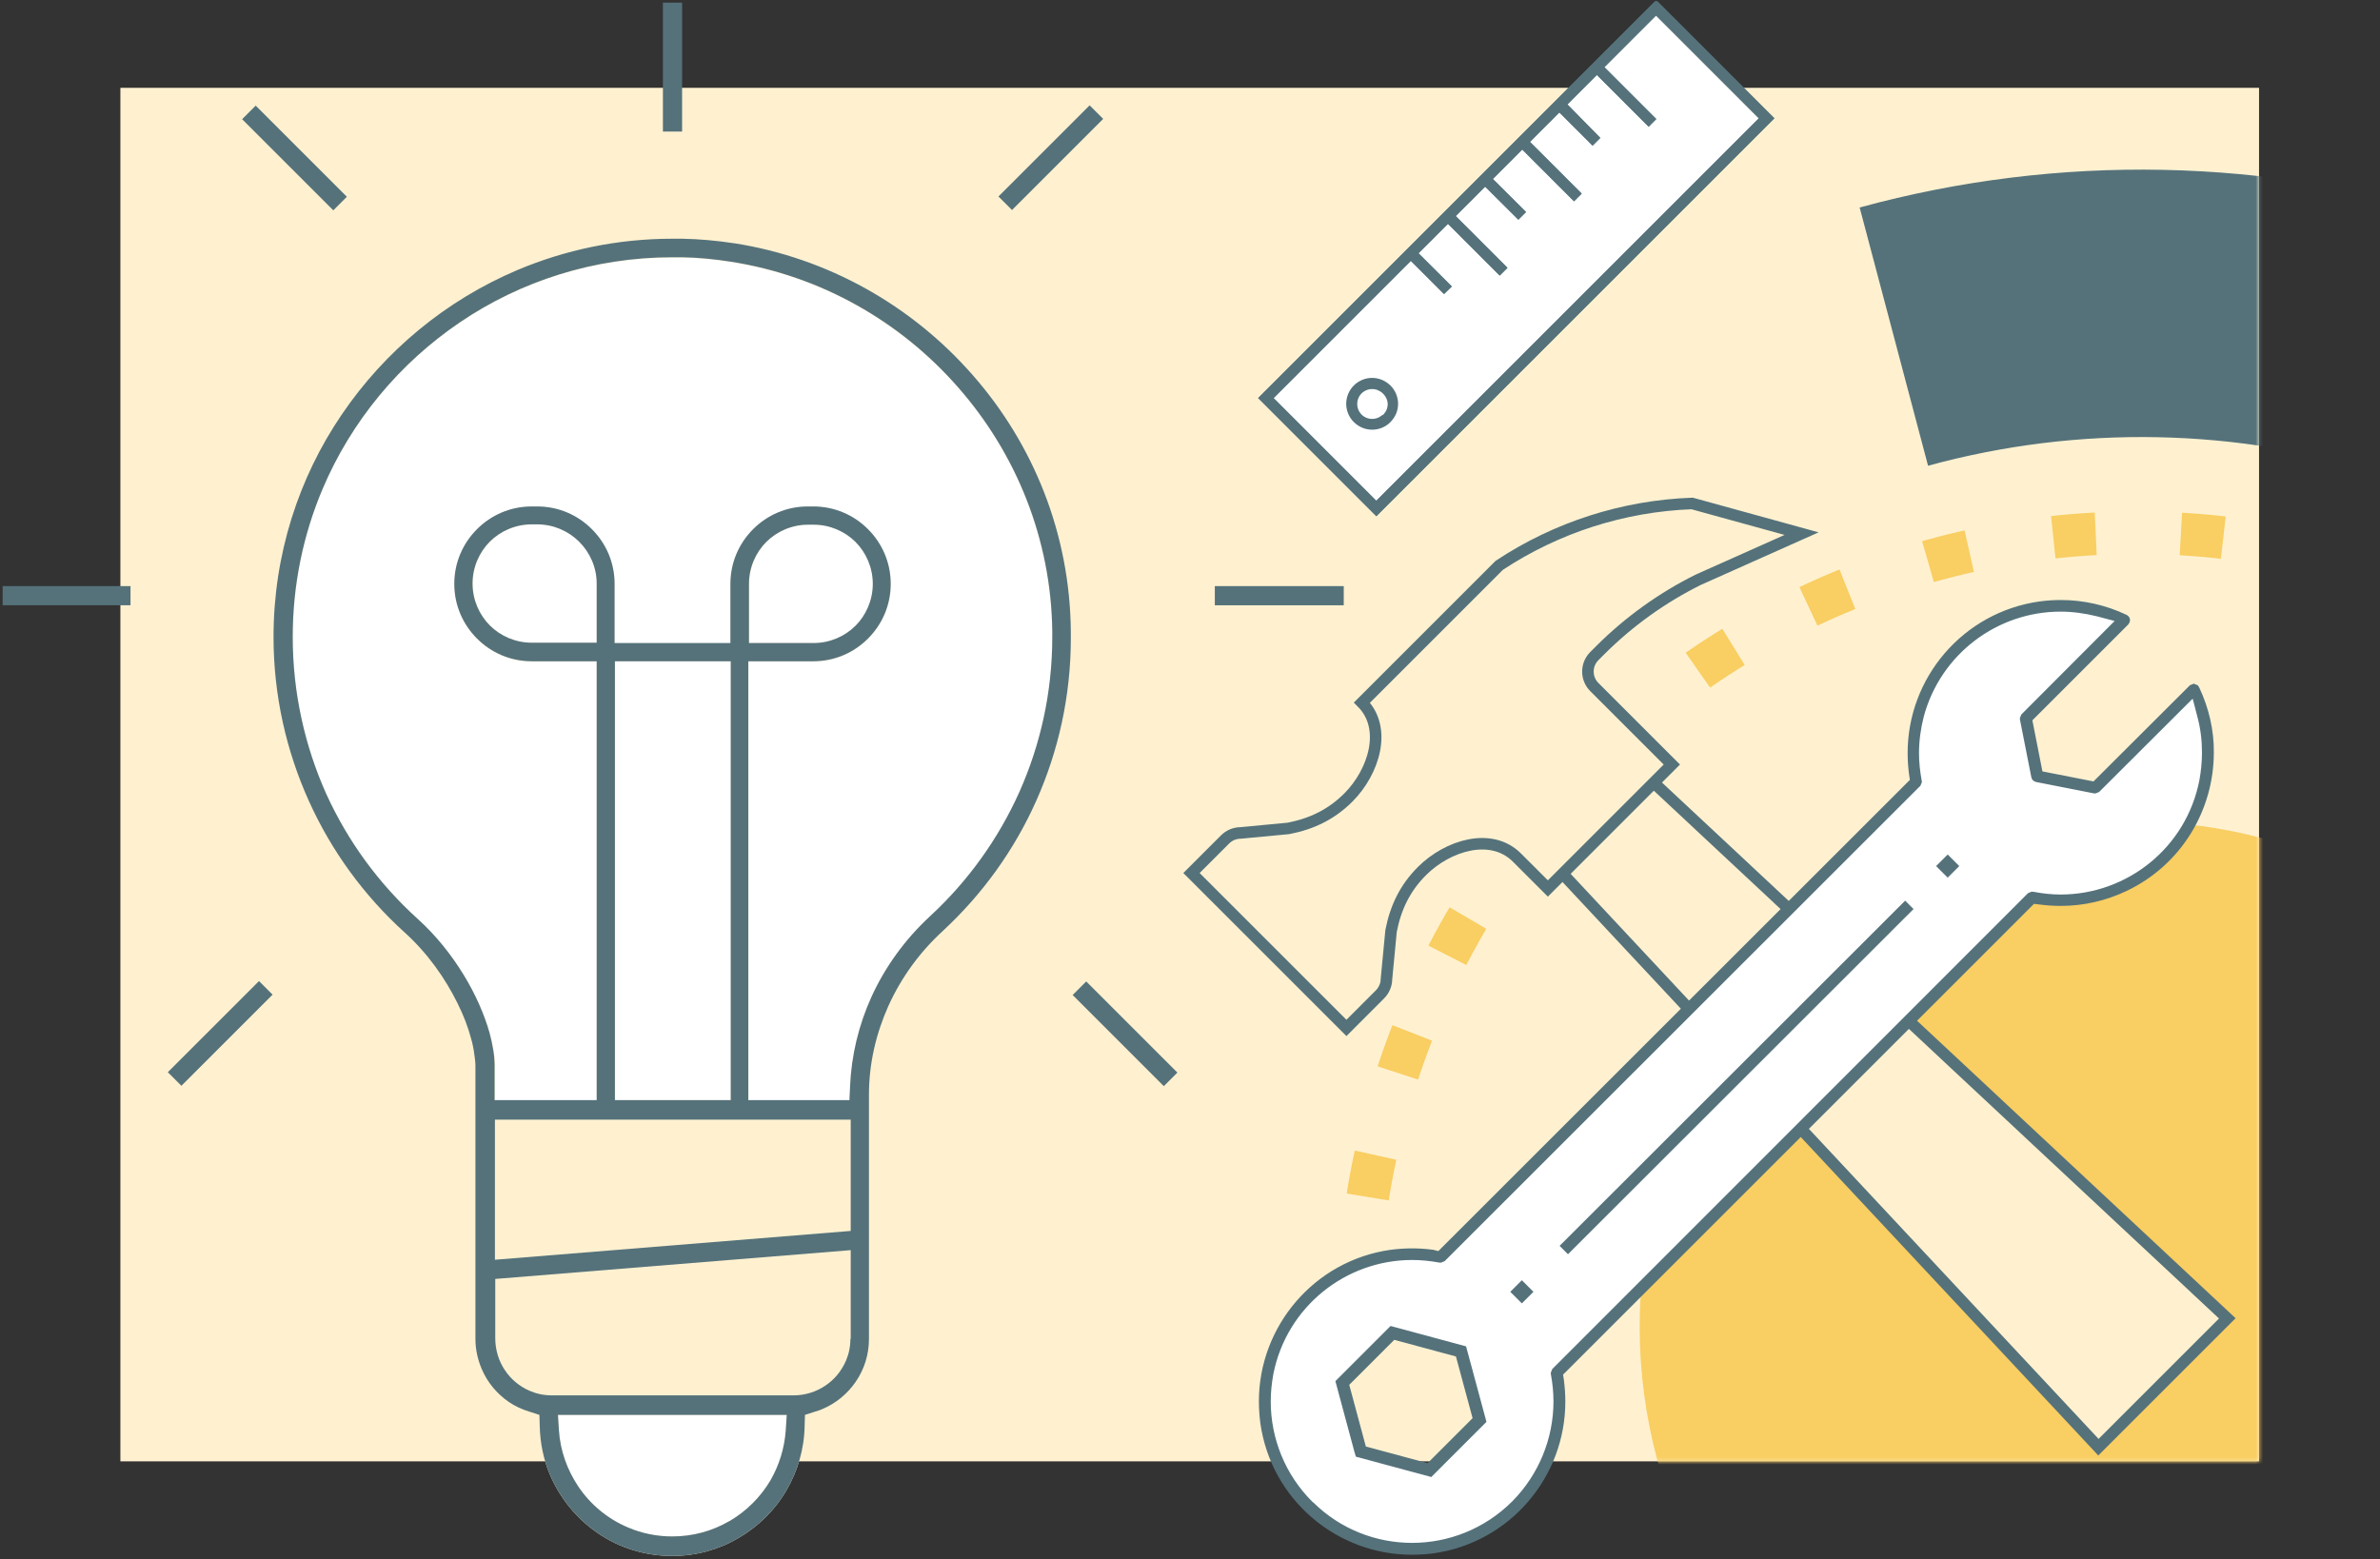
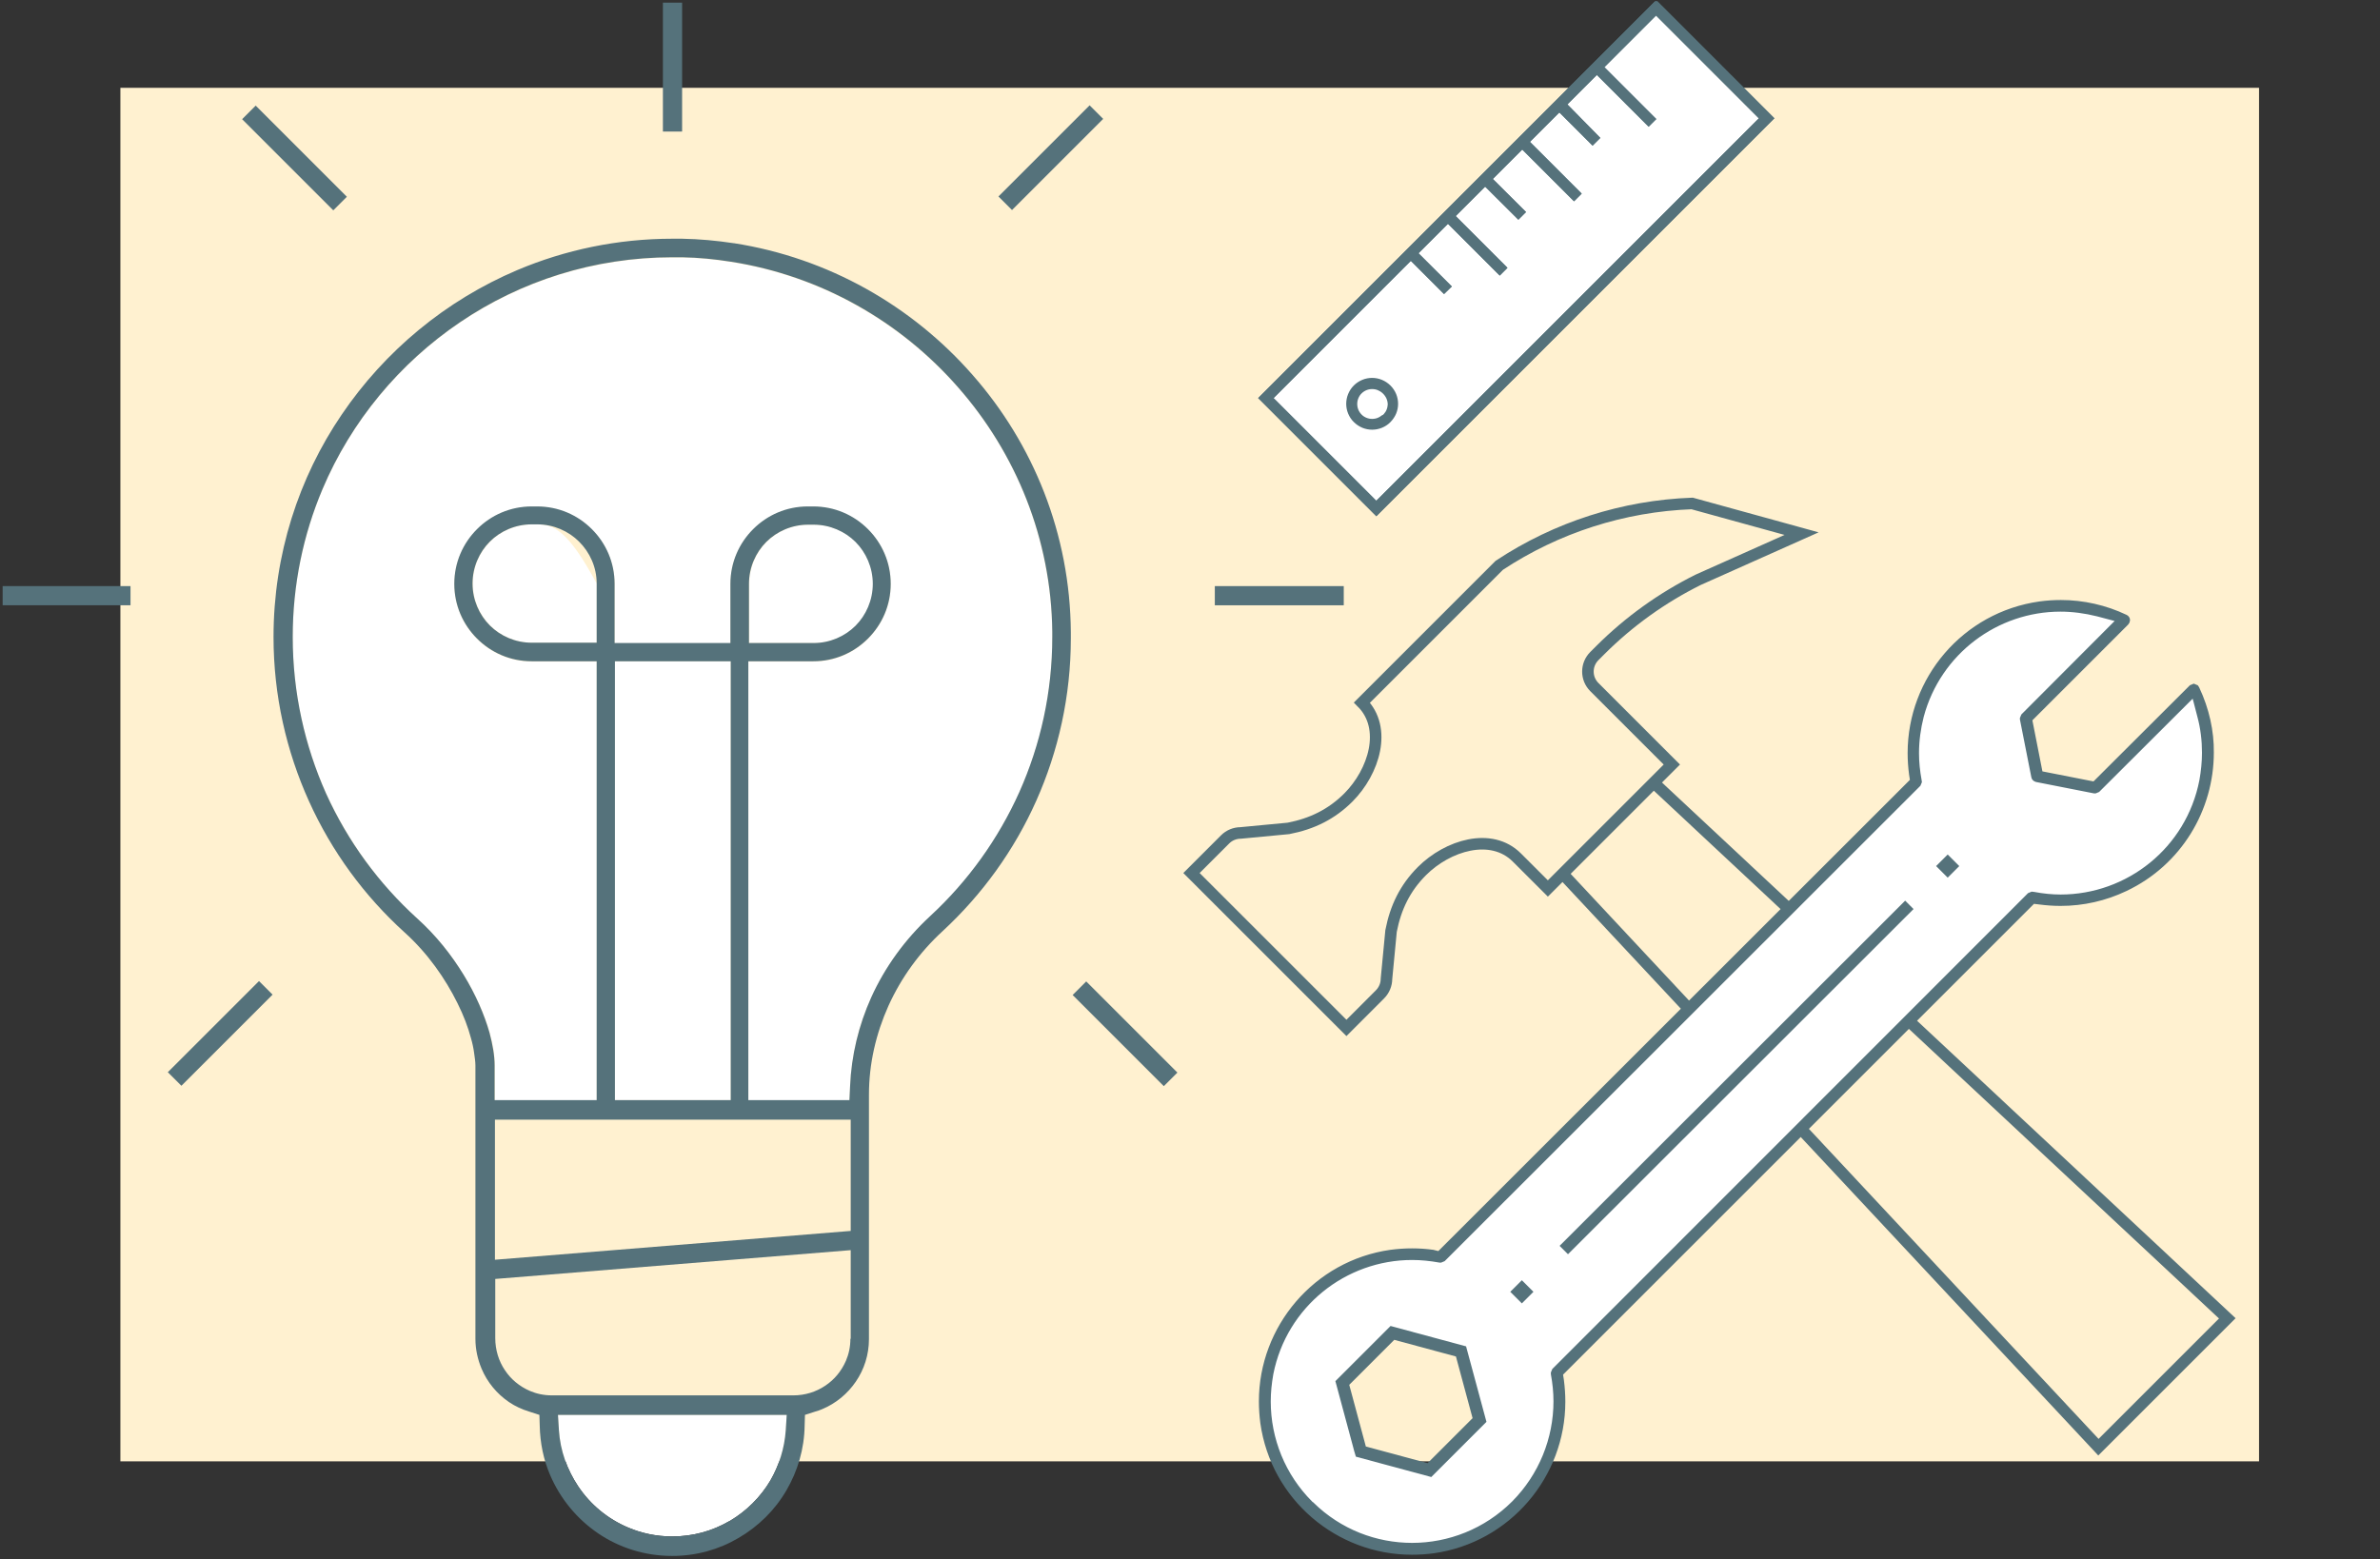
<svg xmlns="http://www.w3.org/2000/svg" width="641" height="420" viewBox="0 0 641 420" fill="none">
  <rect x="0" y="0" width="641" height="420" fill="#333333" stroke="none" />
  <g clip-path="url(#clip0)">
    <path d="M608.424 23.659H32.424V393.676H608.424V23.659Z" fill="#FFF1D0" />
    <mask id="mask0" style="mask-type:alpha" maskUnits="userSpaceOnUse" x="32" y="23" width="577" height="371">
-       <path d="M608.424 23.66H32.424V393.676H608.424V23.66Z" fill="#FFF1D0" />
-     </mask>
+       </mask>
    <g mask="url(#mask0)">
      <path d="M365.628 356.737C365.628 324.03 373.032 291.761 387.267 262.426C401.502 233.092 422.187 207.479 447.721 187.568C473.256 167.657 502.955 153.982 534.522 147.601C566.089 141.22 598.677 142.305 629.766 150.77" stroke="#F9CE62" stroke-width="11.473" stroke-dasharray="11.47 22.95" />
      <circle r="134.946" transform="matrix(0.701 -0.713 0.701 0.713 575.393 357.439)" fill="#F9CE62" />
      <path d="M500.855 55.898C554.415 41.25 610.971 42.398 663.912 59.209C716.853 76.019 763.991 107.796 799.817 150.825L745.695 197.359C718.563 164.771 682.863 140.704 642.768 127.973C602.674 115.242 559.842 114.373 519.279 125.466L500.855 55.898Z" fill="#55727B" />
    </g>
    <path d="M565.166 389.862L599.873 355.156L444.983 210.474L420.484 234.973L565.166 389.862Z" fill="#FFF1D0" stroke="#55727B" stroke-width="3.107" stroke-miterlimit="10" />
    <path d="M362.633 276.917L371.689 267.851C372.79 266.739 373.411 265.242 373.421 263.677L374.652 250.793C375.873 244.481 378.429 239.202 382.967 234.663L382.972 234.658C389.884 227.746 401.611 224.094 408.533 231.006L416.885 239.348L450.271 205.962L429.399 185.091C427.094 182.785 427.094 179.05 429.399 176.744L431.069 175.075C438.763 167.401 447.647 161.032 457.37 156.191L485.216 143.755L455.732 135.628C437.224 136.306 419.253 142.07 403.797 152.289L366.812 189.274C373.713 196.197 370.056 207.918 363.16 214.835C358.611 219.384 353.327 221.945 347.015 223.166L334.141 224.387C332.581 224.392 331.073 225.013 329.967 226.118L320.901 235.185L362.633 276.917Z" fill="#FFF1D0" stroke="#55727B" stroke-width="3.107" stroke-miterlimit="10" />
    <path d="M591.869 185.388L591.613 185.005L590.846 184.685L590.079 185.005L563.995 211.025L549.674 208.212L546.861 193.891L572.817 167.935L573.073 167.551L573.201 167.04C573.201 166.656 572.945 166.273 572.562 166.081C567.064 163.46 561.054 162.117 555.044 162.117C553.127 162.117 551.209 162.245 549.355 162.501C528.961 165.378 514.256 182.831 514.256 202.842C514.256 204.76 514.384 206.678 514.64 208.596L514.896 210.258L387.545 337.546L386.969 337.418L385.946 337.162C384.092 336.907 382.238 336.779 380.32 336.779C378.402 336.779 376.484 336.907 374.567 337.162C354.236 340.039 339.532 357.557 339.532 377.503C339.532 379.421 339.66 381.339 339.916 383.321C342.793 403.716 360.31 418.356 380.256 418.356C382.174 418.356 384.092 418.228 386.074 417.972C406.404 415.095 421.108 397.578 421.108 377.631C421.108 375.713 420.981 373.795 420.725 371.814L420.469 370.151L547.628 242.991L548.204 243.055L549.291 243.183C551.209 243.438 553.127 243.566 554.981 243.566C561.054 243.566 567 242.224 572.498 239.603C587.202 232.634 595.769 217.994 595.769 202.714C595.833 197.024 594.554 191.078 591.869 185.388ZM385.307 396.044L366.831 391.057L366.639 390.418L366.319 389.203L361.844 372.581L375.334 359.091L393.171 363.886L393.81 364.078L398.796 382.554L385.307 396.044Z" fill="white" />
    <path d="M524.563 230.195L521.443 233.314L524.563 236.434L527.682 233.314L524.563 230.195Z" fill="#55727B" />
    <path d="M591.869 185.388L591.613 185.005L590.846 184.685L590.079 185.005L563.995 211.025L549.674 208.212L546.861 193.891L572.817 167.935L573.073 167.551L573.201 167.04C573.201 166.656 572.945 166.273 572.562 166.081C567.064 163.46 561.054 162.117 555.044 162.117C553.127 162.117 551.209 162.245 549.355 162.501C528.961 165.378 514.256 182.831 514.256 202.842C514.256 204.76 514.384 206.678 514.64 208.596L514.896 210.258L387.545 337.546L386.969 337.418L385.946 337.162C384.092 336.907 382.238 336.779 380.32 336.779C378.402 336.779 376.484 336.907 374.567 337.162C354.236 340.039 339.532 357.557 339.532 377.503C339.532 379.421 339.66 381.339 339.916 383.321C342.793 403.716 360.31 418.356 380.256 418.356C382.174 418.356 384.092 418.228 386.074 417.972C406.404 415.095 421.108 397.578 421.108 377.631C421.108 375.713 420.981 373.795 420.725 371.814L420.469 370.151L547.628 242.991L548.204 243.055L549.291 243.183C551.209 243.438 553.127 243.566 554.981 243.566C561.054 243.566 567 242.224 572.498 239.603C587.202 232.634 595.769 217.994 595.769 202.714C595.833 197.024 594.554 191.078 591.869 185.388ZM554.981 241.457C552.615 241.457 550.186 241.201 547.82 240.753L547.245 240.689L546.478 241.009L418.487 369.064L418.168 369.832V370.087V370.151C418.615 372.581 418.871 375.074 418.871 377.503C418.871 387.605 414.907 397.45 407.619 404.802C400.075 412.346 390.166 416.118 380.32 416.118C370.603 416.118 360.885 412.474 353.405 405.122H353.341L353.022 404.802C345.734 397.514 341.77 387.669 341.77 377.567C341.77 375.074 342.026 372.581 342.473 370.087C346.117 351.675 362.228 338.953 380.32 338.953C382.75 338.953 385.243 339.208 387.736 339.656H388.056L388.823 339.336L516.494 211.728L516.814 211.409L517.133 210.641L517.069 210.194C516.622 207.765 516.366 205.335 516.366 202.906C516.366 199.581 516.814 196.257 517.645 192.996C522.248 175.735 537.847 164.291 554.917 164.291C558.177 164.291 561.565 164.738 564.89 165.57L570.452 167.04L544.815 192.741L544.496 193.508V193.763L547.564 209.299C547.628 209.746 548.012 210.066 548.46 210.194L564.059 213.263H564.314L565.082 212.943L590.782 187.306L591.293 189.16L592.252 192.868C593.147 196.129 593.531 199.453 593.531 202.778C593.531 205.271 593.275 207.765 592.828 210.258C589.248 228.734 573.073 241.457 554.981 241.457Z" fill="#55727B" stroke="#55727B" stroke-width="0.956" />
    <path d="M513.115 243.306L420.721 335.622L422.302 337.205L514.697 244.889L513.115 243.306Z" fill="#55727B" stroke="#55727B" stroke-width="0.956" />
    <path d="M409.876 344.885L406.757 348.004L409.876 351.123L412.995 348.004L409.876 344.885Z" fill="#55727B" />
    <path d="M366.511 391.043L384.987 396.03L398.477 382.54L393.49 364.064L375.014 359.077L361.524 372.567L366 389.189L366.319 390.404L366.511 391.043Z" stroke="#55727B" stroke-width="3.346" />
    <path d="M446.057 0.713L339.532 107.238L370.688 138.393L477.213 31.868L446.057 0.713Z" fill="white" />
    <path d="M431.467 18.125L445.412 32.07L444.022 33.46L430.076 19.515L421.471 28.12L430.338 37.148C429.895 37.592 429.371 38.116 428.928 38.559L419.98 29.611L411.375 38.216L425.321 52.162L423.93 53.552L409.985 39.607L401.38 48.212L410.327 57.119L408.937 58.51L399.989 49.602L391.384 58.207L405.329 72.153L403.919 73.563L389.973 59.618L381.368 68.223L390.336 77.171L388.926 78.541L379.978 69.593L342.333 107.238L370.668 135.572L371.736 134.524L474.351 31.909M446.057 0.713L339.532 107.238L370.688 138.393L477.213 31.868L446.057 0.713Z" stroke="#55727B" stroke-width="0.956" />
    <path d="M446.057 0.713L339.532 107.238L370.688 138.393L477.213 31.868L446.057 0.713ZM370.668 135.572L342.333 107.238L379.978 69.593L388.926 78.541L390.336 77.171L381.368 68.223L389.973 59.618L403.919 73.563L405.329 72.153L391.384 58.207L399.989 49.602L408.937 58.51L410.327 57.119L401.38 48.212L409.985 39.607L423.93 53.552L425.321 52.162L411.375 38.216L419.98 29.611L428.928 38.559C429.371 38.116 429.895 37.592 430.338 37.148L421.471 28.12L430.076 19.515L444.022 33.46L445.412 32.07L431.467 18.125L446.017 3.575L474.351 31.909L371.736 134.524L370.668 135.572Z" fill="#55727B" stroke="#55727B" stroke-width="0.956" />
    <path d="M374.154 104.195C373.509 103.57 372.783 103.086 371.997 102.764C371.211 102.441 370.385 102.28 369.539 102.28C368.713 102.28 367.866 102.441 367.1 102.764C366.314 103.086 365.589 103.55 364.964 104.175C364.319 104.819 363.856 105.545 363.533 106.331C363.211 107.117 363.05 107.943 363.05 108.789C363.05 109.616 363.211 110.462 363.533 111.228C363.856 112.014 364.319 112.739 364.964 113.364C365.589 113.989 366.335 114.472 367.1 114.795C367.886 115.117 368.713 115.278 369.559 115.278C370.385 115.278 371.232 115.117 372.018 114.795C372.804 114.472 373.529 114.009 374.154 113.364C374.778 112.719 375.262 111.994 375.585 111.228C375.907 110.442 376.068 109.616 376.068 108.789C376.068 107.963 375.907 107.117 375.585 106.331C375.262 105.565 374.799 104.84 374.154 104.195ZM373.912 110.482C373.731 110.986 373.428 111.45 373.045 111.873L373.025 111.893L373.005 111.913C372.985 111.933 372.904 112.014 372.783 112.115C372.683 112.195 372.542 112.276 372.38 112.336C372.038 112.618 371.655 112.84 371.252 113.001C370.708 113.223 370.123 113.324 369.559 113.324C368.975 113.324 368.41 113.223 367.866 113.001C367.322 112.78 366.798 112.457 366.375 112.014C365.932 111.57 365.609 111.067 365.387 110.523C365.166 109.978 365.065 109.394 365.065 108.83C365.065 108.245 365.166 107.681 365.387 107.137C365.609 106.593 365.932 106.069 366.375 105.646C366.818 105.202 367.322 104.88 367.866 104.658C368.41 104.437 368.995 104.336 369.559 104.336C370.143 104.336 370.708 104.437 371.252 104.658C371.776 104.88 372.28 105.182 372.723 105.605L372.743 105.626L372.763 105.646C373.71 106.532 374.234 107.742 374.234 108.991C374.194 109.475 374.113 109.999 373.912 110.482Z" fill="#55727B" stroke="#55727B" stroke-width="0.956" />
-     <path d="M261.953 101.017C245.666 82.403 223.09 69.478 197.669 65.514H197.583C193.016 64.825 188.449 64.394 183.709 64.308C182.848 64.308 181.986 64.308 181.124 64.308C166.303 64.308 152.171 67.324 139.331 72.752C120.029 80.939 103.656 94.554 92.023 111.702C80.477 128.677 73.669 149.358 73.669 171.591C73.669 187.36 77.116 202.354 83.234 215.883C89.352 229.411 98.141 241.389 108.999 251.213C115.203 256.814 119.943 263.621 123.217 270.257C124.855 273.531 126.061 276.719 126.837 279.649C127.267 281.114 127.526 282.407 127.698 283.699C127.871 284.906 128.043 286.026 128.043 287.06V287.146V299.038V339.107V360.65C128.043 363.494 128.646 366.165 129.68 368.664C131.231 372.369 133.816 375.471 137.091 377.712C138.728 378.832 140.624 379.694 142.606 380.297L145.277 381.159L145.363 384.002C145.449 388.742 146.397 393.223 148.121 397.273C150.878 403.736 155.359 409.164 161.046 413.042C166.734 416.92 173.627 419.16 181.038 419.16C187.501 419.16 193.619 417.437 198.876 414.335C204.218 411.232 208.699 406.838 211.801 401.495C214.817 396.325 216.627 390.379 216.713 384.002L216.799 381.159L219.47 380.297C220.16 380.125 220.849 379.866 221.452 379.608C225.158 378.057 228.26 375.471 230.5 372.197C232.741 368.922 234.033 364.959 234.033 360.736V336.694V294.901C234.033 286.543 235.929 278.443 239.29 270.946C242.737 263.363 247.648 256.555 253.939 250.782C264.538 240.958 273.155 229.067 279.101 215.71C285.047 202.354 288.407 187.532 288.407 171.935C288.407 171.418 288.407 170.901 288.407 170.384C288.235 143.757 278.239 119.543 261.953 101.017Z" fill="#FFF1D0" />
    <path d="M211.629 385.295C211.285 390.207 209.82 394.774 207.493 398.824L207.579 398.738L207.493 398.824C204.822 403.305 201.116 407.011 196.635 409.682L196.463 409.768L196.291 409.854C191.81 412.439 186.64 413.904 181.038 413.904C176.816 413.904 172.766 413.042 169.147 411.491C163.632 409.165 158.979 405.287 155.704 400.375C152.774 395.981 150.879 390.81 150.534 385.295L150.275 381.159H211.888L211.629 385.295Z" fill="white" />
    <path d="M165.614 258.019C165.614 258.019 165.614 258.105 165.614 258.192V258.45V258.709C165.614 258.795 165.614 258.881 165.614 258.881V296.365H196.808V178.139H165.614V258.019Z" fill="white" />
    <path d="M283.409 170.298C283.064 145.136 273.586 122.128 258.075 104.463C242.564 86.798 221.107 74.389 196.893 70.598C192.585 69.909 188.19 69.478 183.709 69.392H183.623H183.537C182.761 69.392 181.9 69.392 181.124 69.392C159.926 69.392 140.279 75.854 123.906 86.884C107.62 97.914 94.608 113.511 86.853 131.866C81.683 144.102 78.839 157.545 78.839 171.677C78.839 186.757 82.113 200.975 87.887 213.814C93.746 226.654 102.105 238.115 112.446 247.507C117.53 252.074 121.666 257.331 124.94 262.673C128.215 268.016 130.542 273.445 131.92 278.27C132.868 281.545 133.299 284.475 133.299 287.146V296.452H138.9H160.701V258.968C160.701 258.968 160.701 258.882 160.701 258.796V258.537V258.279C160.701 258.192 160.701 258.106 160.701 258.106V178.226H143.209C137.435 178.226 132.265 175.899 128.473 172.108C124.682 168.316 122.355 163.146 122.355 157.372C122.355 151.599 124.682 146.429 128.473 142.637C132.265 138.846 137.435 136.519 143.209 136.519H144.674C150.447 136.519 155.617 138.846 159.409 142.637C163.2 146.429 165.527 151.599 165.527 157.372V173.314H196.721V157.372C196.721 151.599 199.048 146.429 202.839 142.637C206.631 138.846 211.801 136.519 217.574 136.519H219.039C224.813 136.519 229.983 138.846 233.775 142.637C237.566 146.429 239.893 151.599 239.893 157.372C239.893 163.146 237.566 168.316 233.775 172.108C229.983 175.899 224.813 178.226 219.039 178.226H201.547V296.452H228.777L228.949 292.747C229.294 284.389 231.189 276.202 234.636 268.792C238.342 260.605 243.684 253.108 250.492 246.904L250.578 246.818C260.66 237.511 268.846 226.137 274.533 213.47C280.221 200.716 283.409 186.67 283.409 171.763C283.409 171.16 283.409 170.729 283.409 170.298Z" fill="white" />
    <path d="M219.214 173.228C223.609 173.228 227.659 171.418 230.503 168.575C233.346 165.731 235.156 161.681 235.156 157.286C235.156 152.892 233.346 148.842 230.503 145.998C227.659 143.154 223.609 141.345 219.214 141.345H217.749C213.355 141.345 209.305 143.154 206.461 145.998C203.617 148.842 201.808 152.892 201.808 157.286V173.228H205.685H219.214Z" fill="white" />
-     <path d="M144.761 141.259H143.296C138.901 141.259 134.851 143.068 132.008 145.912C129.164 148.756 127.354 152.806 127.354 157.2C127.354 161.595 129.164 165.645 132.008 168.489C134.851 171.332 138.901 173.142 143.296 173.142H160.703V157.2C160.703 152.806 158.893 148.756 156.049 145.912C153.12 143.068 149.156 141.259 144.761 141.259Z" fill="white" />
+     <path d="M144.761 141.259H143.296C138.901 141.259 134.851 143.068 132.008 145.912C129.164 148.756 127.354 152.806 127.354 157.2C127.354 161.595 129.164 165.645 132.008 168.489C134.851 171.332 138.901 173.142 143.296 173.142H160.703V157.2C153.12 143.068 149.156 141.259 144.761 141.259Z" fill="white" />
    <path d="M261.953 101.017C245.666 82.403 223.09 69.478 197.669 65.514H197.583C193.016 64.825 188.449 64.394 183.709 64.308C182.848 64.308 181.986 64.308 181.124 64.308C166.303 64.308 152.171 67.324 139.331 72.752C120.029 80.939 103.656 94.554 92.023 111.702C80.477 128.677 73.669 149.358 73.669 171.591C73.669 187.36 77.116 202.354 83.234 215.883C89.352 229.411 98.141 241.389 108.999 251.213C115.203 256.814 119.943 263.621 123.217 270.257C124.855 273.531 126.061 276.719 126.837 279.649C127.267 281.114 127.526 282.407 127.698 283.699C127.871 284.906 128.043 286.026 128.043 287.06V287.146V299.038V339.107V360.65C128.043 363.494 128.646 366.165 129.68 368.664C131.231 372.369 133.816 375.471 137.091 377.712C138.728 378.832 140.624 379.694 142.606 380.297L145.277 381.159L145.363 384.002C145.449 388.742 146.397 393.223 148.121 397.273C150.878 403.736 155.359 409.164 161.046 413.042C166.734 416.92 173.627 419.16 181.038 419.16C187.501 419.16 193.619 417.437 198.876 414.335C204.218 411.232 208.699 406.838 211.801 401.495C214.817 396.325 216.627 390.379 216.713 384.002L216.799 381.159L219.47 380.297C220.16 380.125 220.849 379.866 221.452 379.608C225.158 378.057 228.26 375.471 230.5 372.197C232.741 368.922 234.033 364.959 234.033 360.736V336.694V294.901C234.033 286.543 235.929 278.443 239.29 270.946C242.737 263.363 247.648 256.555 253.939 250.782C264.538 240.958 273.155 229.067 279.101 215.71C285.047 202.354 288.407 187.532 288.407 171.935C288.407 171.418 288.407 170.901 288.407 170.384C288.235 143.757 278.239 119.543 261.953 101.017ZM211.629 385.295C211.284 390.207 209.819 394.774 207.493 398.824L207.579 398.738L207.493 398.824C204.821 403.305 201.116 407.01 196.635 409.681L196.463 409.768L196.29 409.854C191.81 412.439 186.639 413.904 181.038 413.904C176.816 413.904 172.766 413.042 169.147 411.491C163.632 409.164 158.978 405.287 155.704 400.375C152.774 395.98 150.878 390.81 150.534 385.295L150.275 381.159H211.887L211.629 385.295ZM229.035 360.65C229.035 362.804 228.605 364.786 227.829 366.596C226.623 369.353 224.727 371.68 222.228 373.317C219.815 374.954 216.799 375.902 213.697 375.902H148.638C146.484 375.902 144.502 375.471 142.692 374.696C139.935 373.49 137.608 371.594 135.971 369.095C134.333 366.682 133.386 363.666 133.386 360.478V344.536L229.122 336.781V360.65H229.035ZM229.035 331.61L133.299 339.366V305.501V301.623H138.9H229.122V331.61H229.035ZM165.614 258.882C165.614 258.882 165.614 258.796 165.614 258.71V258.451V258.193C165.614 258.106 165.614 258.02 165.614 258.02V178.14H196.807V296.366H165.614V258.882ZM274.534 213.384C268.846 226.051 260.66 237.425 250.578 246.732L250.492 246.818C243.771 253.022 238.342 260.519 234.637 268.705C231.276 276.202 229.294 284.302 228.949 292.661L228.777 296.366H201.547V178.14H219.04C224.813 178.14 229.983 175.813 233.775 172.021C237.566 168.23 239.893 163.06 239.893 157.286C239.893 151.513 237.566 146.343 233.775 142.551C229.983 138.759 224.813 136.433 219.04 136.433H217.575C211.801 136.433 206.631 138.759 202.839 142.551C199.048 146.343 196.721 151.513 196.721 157.286V173.228H165.527V157.286C165.527 151.513 163.201 146.343 159.409 142.551C155.618 138.759 150.447 136.433 144.674 136.433H143.209C137.436 136.433 132.265 138.759 128.474 142.551C124.682 146.343 122.356 151.513 122.356 157.286C122.356 163.06 124.682 168.23 128.474 172.021C132.265 175.813 137.436 178.14 143.209 178.14H160.702V258.02C160.702 258.02 160.702 258.106 160.702 258.193V258.451V258.71C160.702 258.796 160.702 258.882 160.702 258.882V296.366H138.814H133.213V287.06C133.213 284.389 132.696 281.459 131.834 278.184C130.456 273.359 128.129 267.93 124.855 262.587C121.58 257.245 117.444 251.988 112.36 247.421C102.019 238.029 93.661 226.654 87.801 213.728C82.114 200.975 78.839 186.671 78.839 171.591C78.839 157.459 81.683 144.016 86.853 131.78C94.609 113.425 107.62 97.828 123.907 86.798C140.193 75.768 159.926 69.305 181.124 69.305C181.9 69.305 182.762 69.305 183.537 69.305H183.623H183.709C188.19 69.392 192.585 69.823 196.894 70.512C221.108 74.303 242.564 86.626 258.075 104.377C273.586 122.042 283.151 145.136 283.409 170.212C283.409 170.643 283.409 171.16 283.409 171.591C283.409 186.498 280.221 200.63 274.534 213.384ZM201.719 173.228V157.286C201.719 152.892 203.529 148.841 206.372 145.998C209.216 143.154 213.266 141.345 217.661 141.345H219.126C223.52 141.345 227.571 143.154 230.414 145.998C233.258 148.841 235.067 152.892 235.067 157.286C235.067 161.681 233.258 165.731 230.414 168.575C227.571 171.418 223.52 173.228 219.126 173.228H205.511H201.719ZM160.702 157.2V173.142H143.209C138.814 173.142 134.764 171.332 131.921 168.488C129.077 165.645 127.267 161.595 127.267 157.2C127.267 152.805 129.077 148.755 131.921 145.912C134.764 143.068 138.814 141.258 143.209 141.258H144.674C149.069 141.258 153.119 143.068 155.962 145.912C158.892 148.841 160.702 152.805 160.702 157.2Z" fill="#55727B" />
    <path d="M183.71 0.713H178.54V35.44H183.71V0.713Z" fill="#55727B" />
    <path d="M293.465 28.372L268.909 52.928L272.565 56.584L297.121 32.028L293.465 28.372Z" fill="#55727B" />
    <path d="M361.912 157.89H327.185V163.06H361.912V157.89Z" fill="#55727B" />
    <path d="M292.547 264.389L288.892 268.045L313.447 292.6L317.103 288.944L292.547 264.389Z" fill="#55727B" />
    <path d="M68.863 28.45L65.207 32.106L89.763 56.661L93.418 53.005L68.863 28.45Z" fill="#55727B" />
    <path d="M35.151 157.89H0.424V163.06H35.151V157.89Z" fill="#55727B" />
    <path d="M69.755 264.289L45.199 288.845L48.855 292.501L73.41 267.945L69.755 264.289Z" fill="#55727B" />
  </g>
  <defs>
    <clipPath id="clip0">
      <rect width="640" height="419" fill="white" transform="translate(0.712 0.356)" />
    </clipPath>
  </defs>
</svg>